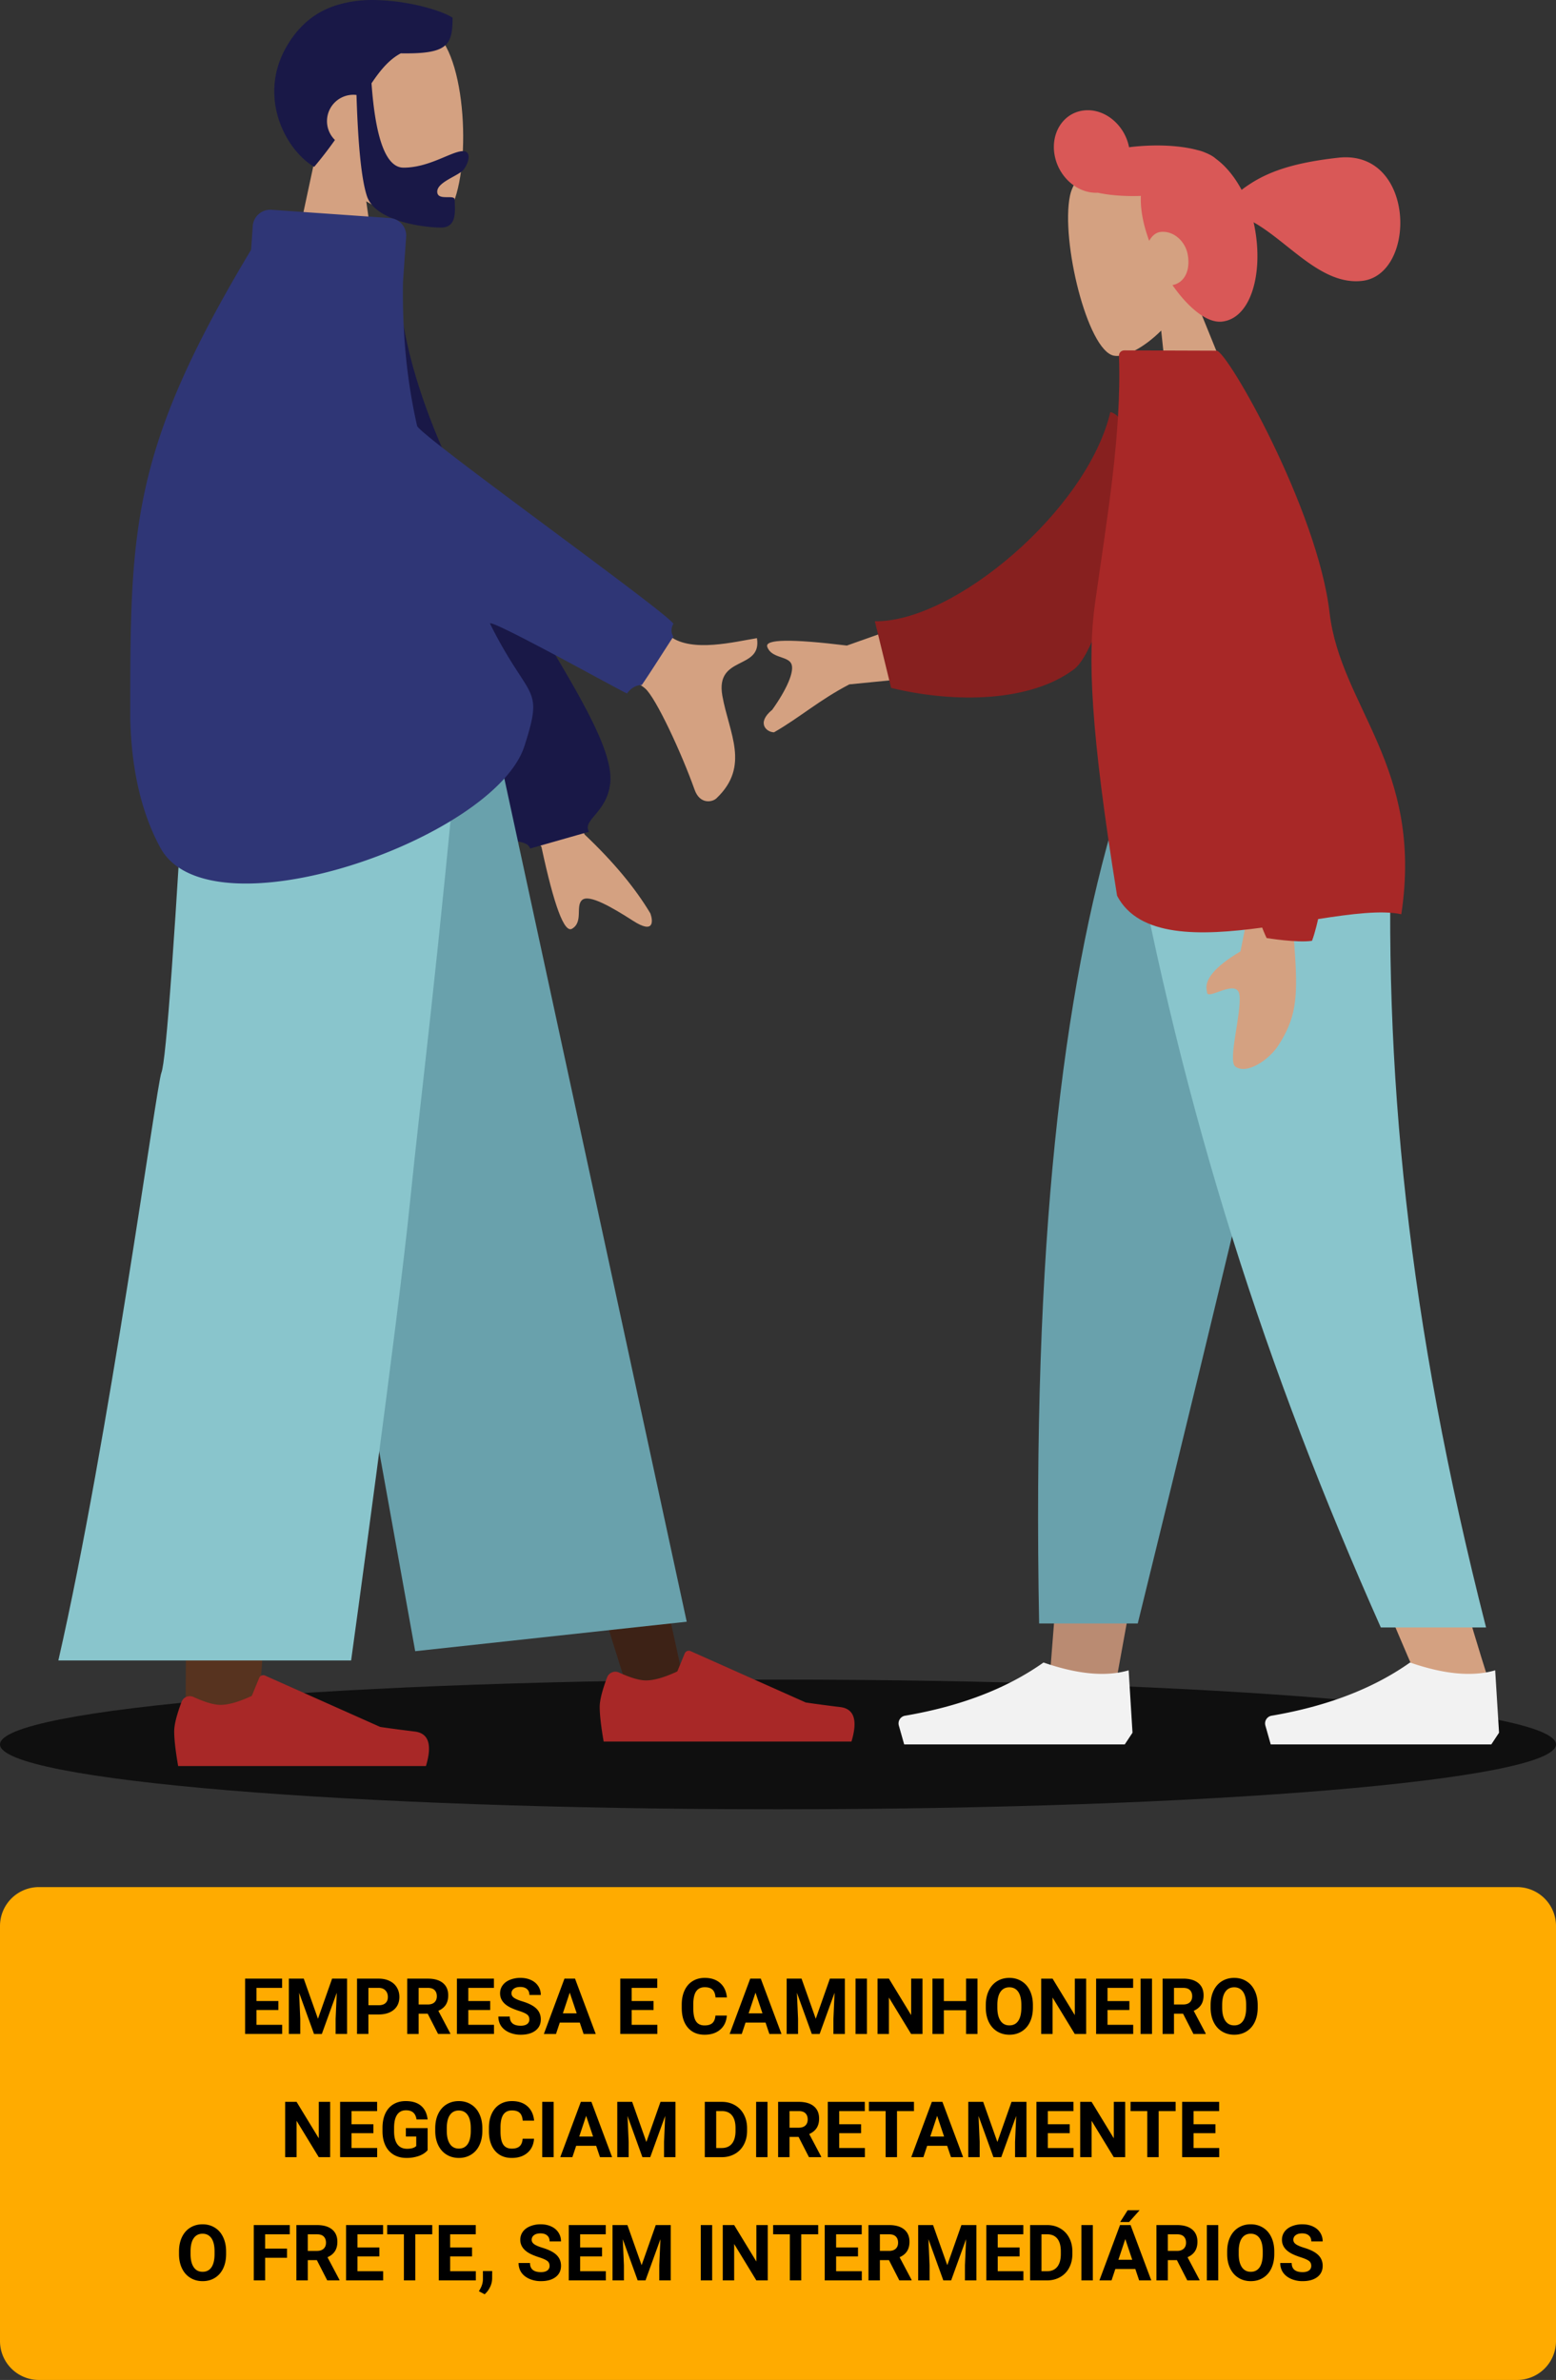
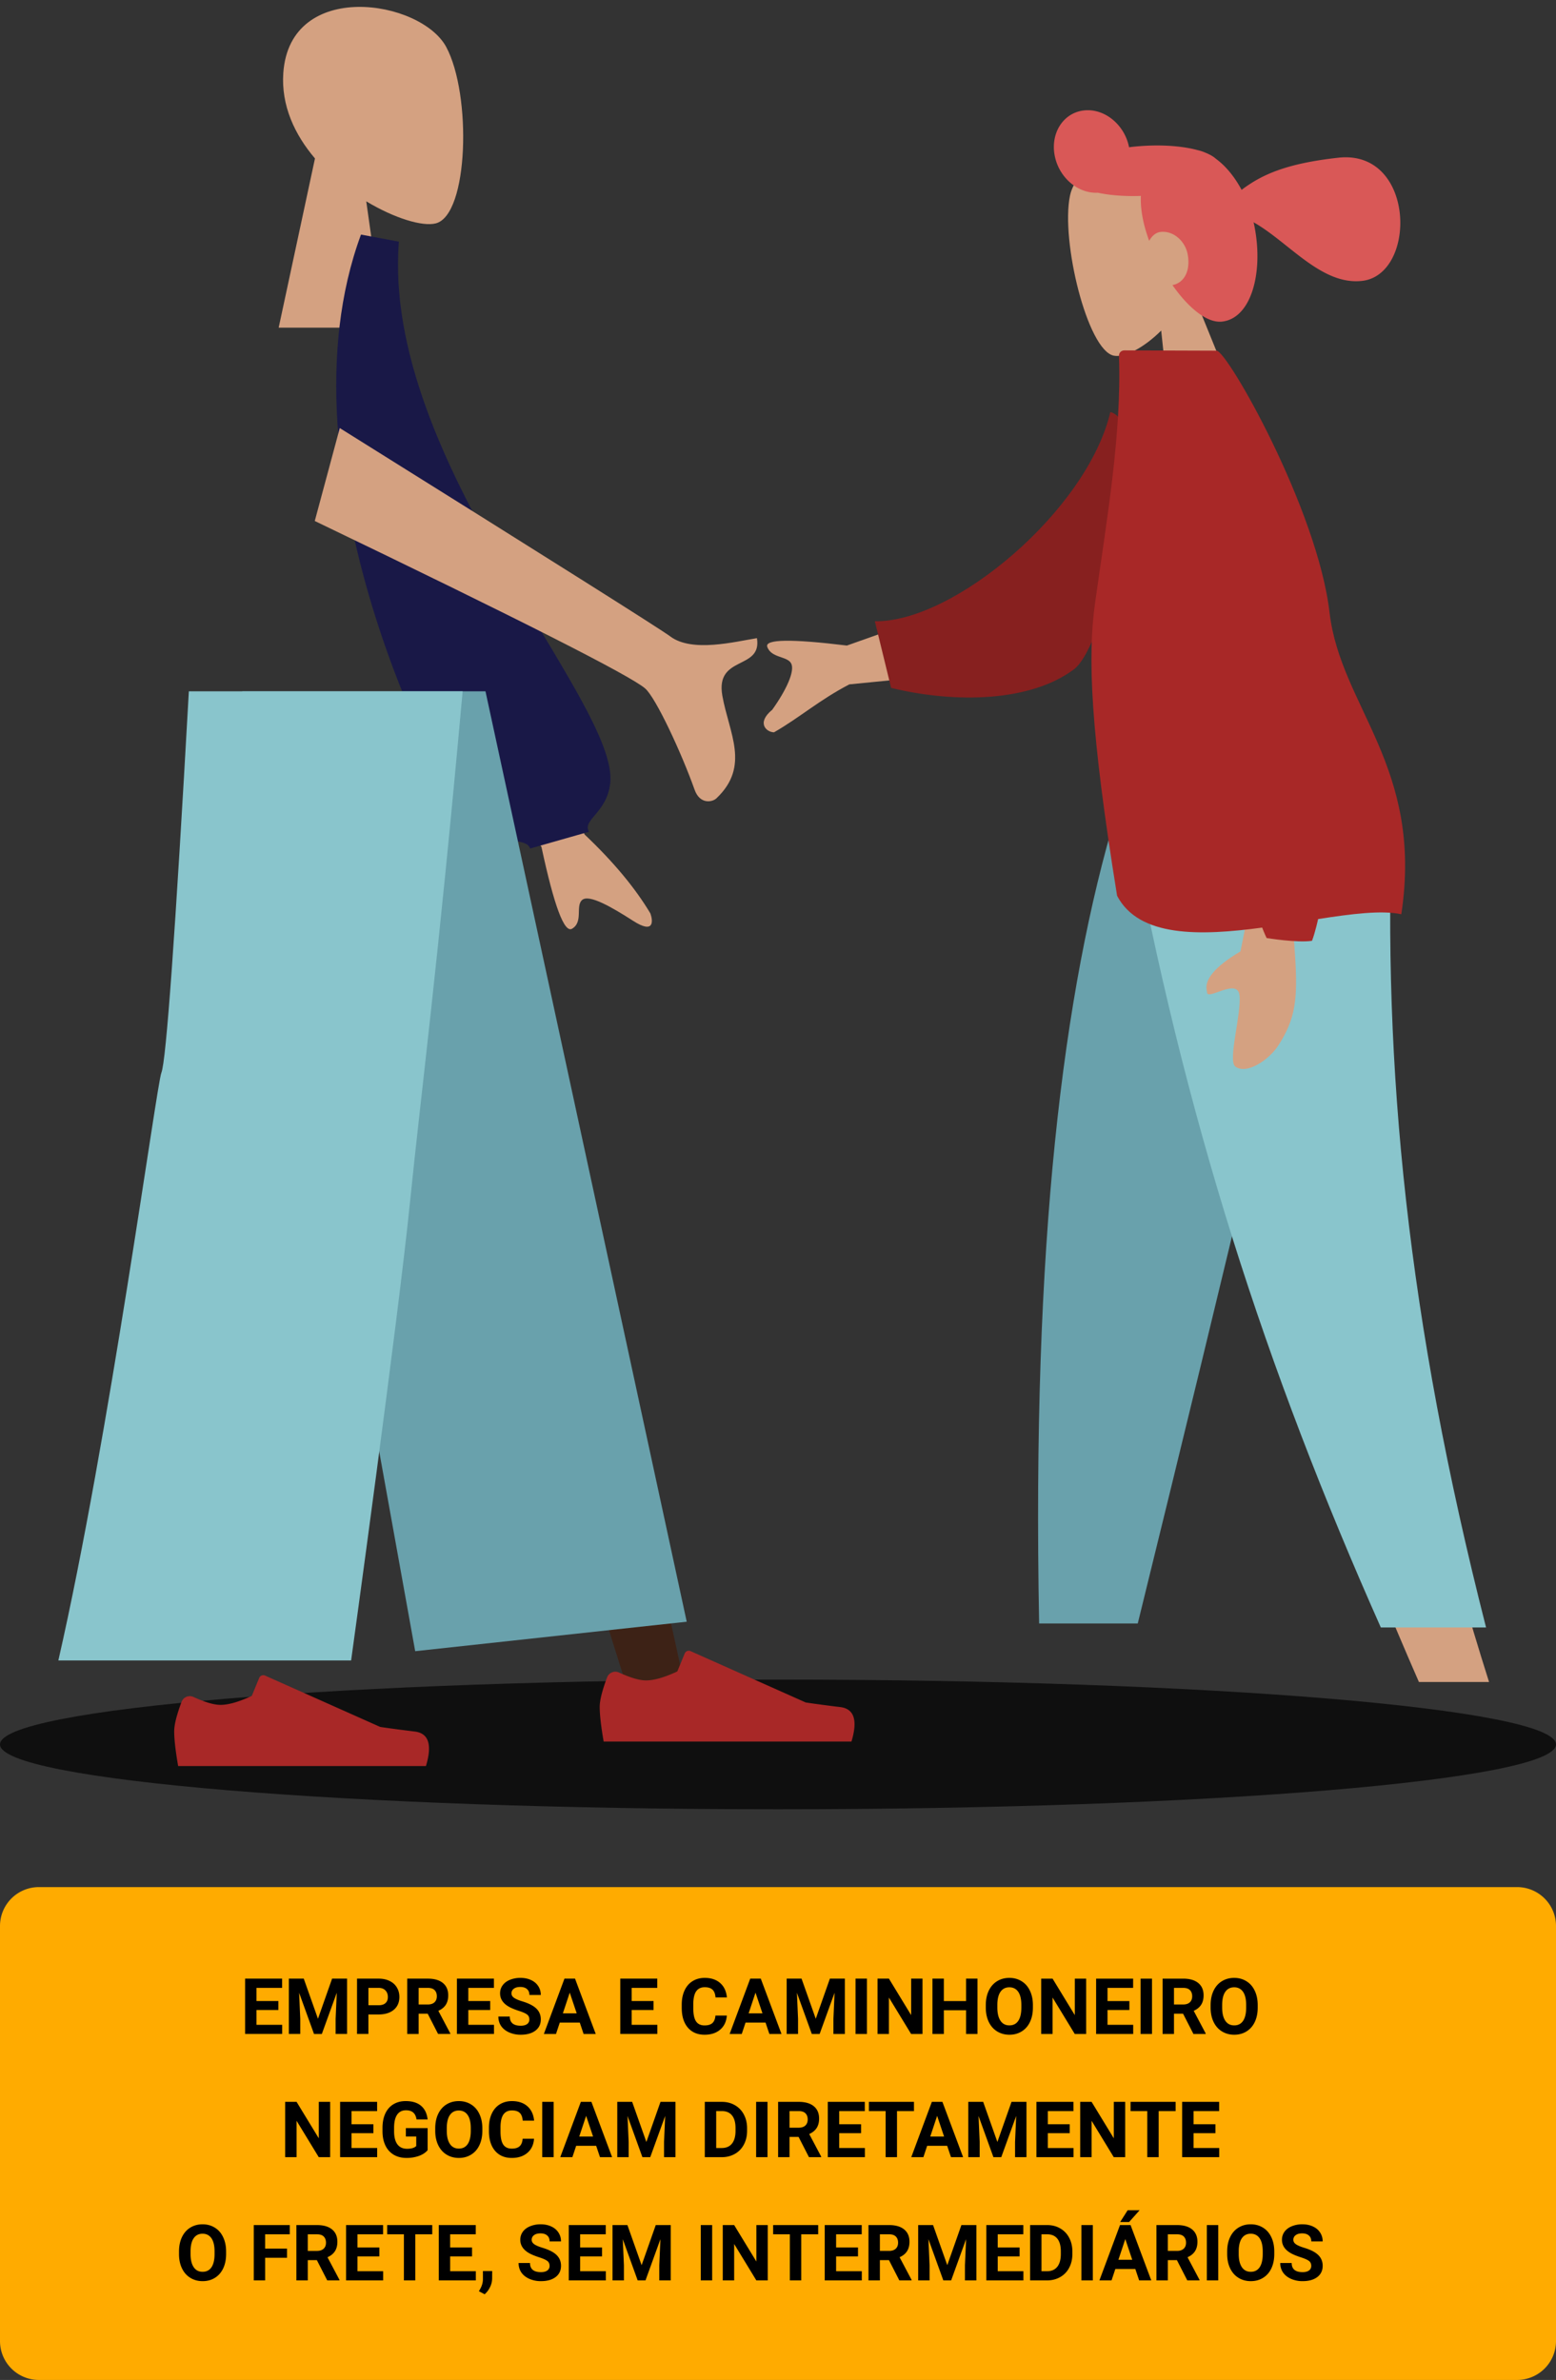
<svg xmlns="http://www.w3.org/2000/svg" width="240" height="367" fill="none" viewBox="0 0 240 367">
  <rect x="0" y="0" width="240" height="367" fill="#333333" stroke="none" />
  <path fill="#000" fill-opacity=".7" d="M120 279c66.274 0 120-4.477 120-10s-53.726-10-120-10S0 263.477 0 269s53.726 10 120 10z" />
  <path fill="#FFAB00" d="M234 291H6a6 6 0 0 0-6 6v64a6 6 0 0 0 6 6h228a6 6 0 0 0 6-6v-64a6 6 0 0 0-6-6z" />
  <path fill="#000" d="M42.938 309.95h-3.375v2.285h3.96v1.413h-5.718v-8.532h5.707v1.424h-3.95v2.033h3.376v1.377zm3.914-4.834l2.191 6.188 2.18-6.188h2.309v8.532h-1.764v-2.333l.176-4.025-2.303 6.358h-1.207l-2.297-6.352.176 4.019v2.333h-1.758v-8.532h2.297zm9.972 5.526v3.006h-1.757v-8.532h3.328c.64 0 1.203.117 1.687.352.489.234.864.568 1.125 1.002.262.429.393.92.393 1.47 0 .836-.287 1.497-.861 1.981-.57.48-1.362.721-2.374.721h-1.54zm0-1.424h1.57c.466 0 .82-.11 1.061-.328.246-.219.37-.532.37-.938 0-.418-.124-.756-.37-1.013-.246-.258-.586-.391-1.02-.399h-1.61v2.678zm9.147 1.306h-1.4v3.124h-1.758v-8.532h3.17c1.007 0 1.785.225 2.332.674.547.449.82 1.084.82 1.904 0 .582-.127 1.069-.38 1.459-.25.387-.632.696-1.143.926l1.845 3.486v.083h-1.886l-1.6-3.124zm-1.4-1.423h1.418c.44 0 .783-.112 1.025-.334.242-.227.363-.537.363-.932 0-.402-.115-.719-.346-.949-.226-.231-.576-.346-1.048-.346H64.57v2.561zm11.039.849h-3.375v2.285h3.96v1.413h-5.718v-8.532h5.707v1.424h-3.95v2.033h3.376v1.377zm6.04 1.459c0-.332-.117-.586-.351-.761-.234-.18-.656-.368-1.266-.563-.609-.199-1.091-.395-1.447-.586-.969-.523-1.453-1.228-1.453-2.115 0-.461.129-.871.387-1.231.261-.363.635-.646 1.119-.849a4.236 4.236 0 0 1 1.64-.305c.61 0 1.153.111 1.63.334.476.219.845.529 1.107.932.265.402.398.859.398 1.371h-1.758c0-.391-.123-.694-.369-.908-.246-.219-.592-.329-1.037-.329-.43 0-.763.092-1.002.276a.852.852 0 0 0-.357.715c0 .277.138.509.416.697.281.187.693.363 1.236.527 1 .301 1.729.674 2.186 1.119.457.446.685 1 .685 1.665 0 .738-.279 1.318-.838 1.74-.558.418-1.31.627-2.255.627a4.376 4.376 0 0 1-1.793-.358c-.54-.242-.952-.572-1.237-.99-.281-.418-.422-.902-.422-1.453h1.764c0 .941.563 1.412 1.688 1.412.418 0 .744-.084.978-.252a.837.837 0 0 0 .352-.715zm7.776.481h-3.082l-.586 1.758h-1.87l3.177-8.532h1.629l3.193 8.532h-1.87l-.591-1.758zm-2.607-1.424h2.132l-1.072-3.193-1.06 3.193zm13.986-.516H97.43v2.285h3.961v1.413h-5.719v-8.532h5.707v1.424h-3.95v2.033h3.376v1.377zm11.303.856c-.067.918-.407 1.64-1.02 2.168-.609.527-1.414.791-2.414.791-1.094 0-1.955-.367-2.584-1.102-.625-.738-.937-1.75-.937-3.035v-.521c0-.821.144-1.543.433-2.168.289-.625.701-1.104 1.236-1.436.54-.336 1.165-.504 1.875-.504.985 0 1.778.264 2.379.791.602.527.95 1.268 1.043 2.221h-1.757c-.043-.551-.198-.949-.463-1.196-.262-.25-.662-.375-1.202-.375-.585 0-1.025.211-1.318.633-.289.418-.437 1.069-.445 1.951v.645c0 .922.138 1.596.416 2.021.281.426.722.639 1.324.639.543 0 .947-.123 1.213-.369.269-.25.424-.635.463-1.154h1.758zm5.97 1.084h-3.082l-.586 1.758h-1.869l3.176-8.532h1.629l3.193 8.532h-1.869l-.592-1.758zm-2.607-1.424h2.133l-1.073-3.193-1.06 3.193zm8.162-5.35l2.191 6.188 2.18-6.188h2.309v8.532h-1.764v-2.333l.176-4.025-2.303 6.358h-1.207l-2.297-6.352.176 4.019v2.333h-1.758v-8.532h2.297zm10.084 8.532h-1.758v-8.532h1.758v8.532zm8.572 0h-1.758l-3.421-5.614v5.614h-1.758v-8.532h1.758l3.427 5.625v-5.625h1.752v8.532zm8.479 0h-1.758v-3.657h-3.428v3.657h-1.758v-8.532h1.758v3.457h3.428v-3.457h1.758v8.532zm8.549-4.073c0 .84-.149 1.576-.446 2.209-.297.633-.722 1.121-1.277 1.465-.551.344-1.184.516-1.898.516-.708 0-1.338-.17-1.893-.51-.555-.34-.984-.824-1.289-1.453-.305-.633-.459-1.36-.463-2.18v-.422c0-.84.15-1.578.451-2.215.305-.64.733-1.13 1.283-1.47.555-.344 1.188-.516 1.899-.516.711 0 1.342.172 1.892.516.555.34.983.83 1.284 1.47.304.637.457 1.373.457 2.209v.381zm-1.782-.386c0-.895-.16-1.575-.48-2.04-.32-.464-.777-.697-1.371-.697-.59 0-1.045.231-1.365.692-.321.457-.483 1.129-.487 2.015v.416c0 .871.16 1.547.481 2.028.32.48.781.72 1.383.72.589 0 1.042-.23 1.359-.691.316-.465.476-1.141.48-2.027v-.416zm9.996 4.459h-1.757l-3.422-5.614v5.614h-1.758v-8.532h1.758l3.427 5.625v-5.625h1.752v8.532zm6.668-3.698h-3.375v2.285h3.961v1.413h-5.718v-8.532h5.707v1.424h-3.95v2.033h3.375v1.377zm3.487 3.698h-1.758v-8.532h1.758v8.532zm4.793-3.124h-1.401v3.124h-1.757v-8.532h3.169c1.008 0 1.786.225 2.332.674.547.449.821 1.084.821 1.904 0 .582-.127 1.069-.381 1.459-.25.387-.631.696-1.143.926l1.846 3.486v.083h-1.887l-1.599-3.124zm-1.401-1.423h1.418c.442 0 .783-.112 1.026-.334.242-.227.363-.537.363-.932 0-.402-.115-.719-.346-.949-.226-.231-.576-.346-1.049-.346h-1.412v2.561zm12.914.474c0 .84-.148 1.576-.445 2.209-.297.633-.723 1.121-1.277 1.465-.551.344-1.184.516-1.899.516-.707 0-1.338-.17-1.892-.51-.555-.34-.985-.824-1.289-1.453-.305-.633-.459-1.36-.463-2.18v-.422c0-.84.15-1.578.451-2.215.305-.64.732-1.13 1.283-1.47.555-.344 1.188-.516 1.899-.516.711 0 1.341.172 1.892.516.555.34.983.83 1.283 1.47.305.637.457 1.373.457 2.209v.381zm-1.781-.386c0-.895-.16-1.575-.48-2.04-.321-.464-.778-.697-1.371-.697-.59 0-1.045.231-1.366.692-.32.457-.482 1.129-.486 2.015v.416c0 .871.16 1.547.48 2.028.321.48.782.72 1.383.72.59 0 1.043-.23 1.36-.691.316-.465.476-1.141.48-2.027v-.416zM50.924 332.648h-1.758l-3.422-5.614v5.614h-1.758v-8.532h1.758l3.428 5.625v-5.625h1.752v8.532zm6.668-3.698h-3.375v2.285h3.96v1.413H52.46v-8.532h5.707v1.424h-3.949v2.033h3.375v1.377zm8.367 2.619c-.316.379-.764.674-1.342.885a5.668 5.668 0 0 1-1.922.311c-.738 0-1.386-.16-1.945-.481a3.266 3.266 0 0 1-1.289-1.406c-.3-.613-.455-1.334-.463-2.162v-.58c0-.852.143-1.588.428-2.209.289-.625.703-1.102 1.242-1.43.543-.332 1.178-.498 1.904-.498 1.012 0 1.803.242 2.373.727.57.48.909 1.181 1.014 2.103h-1.71c-.079-.488-.253-.846-.522-1.072-.266-.227-.633-.34-1.102-.34-.597 0-1.053.225-1.365.674-.313.449-.47 1.117-.475 2.004v.545c0 .894.17 1.57.51 2.027.34.457.838.686 1.494.686.66 0 1.131-.141 1.412-.422v-1.471h-1.6v-1.295h3.358v3.404zm8.438-2.994c0 .84-.149 1.576-.446 2.209-.296.633-.722 1.121-1.277 1.465-.55.344-1.184.516-1.898.516-.707 0-1.338-.17-1.893-.51-.555-.34-.984-.824-1.289-1.453-.305-.633-.459-1.36-.463-2.18v-.422c0-.84.15-1.578.451-2.215.305-.64.733-1.13 1.283-1.47.555-.344 1.188-.516 1.899-.516.71 0 1.342.172 1.892.516.555.34.983.83 1.284 1.47.304.637.457 1.373.457 2.209v.381zm-1.782-.386c0-.895-.16-1.575-.48-2.04-.32-.464-.777-.697-1.371-.697-.59 0-1.045.231-1.365.692-.32.457-.483 1.129-.487 2.015v.416c0 .871.16 1.547.48 2.028.321.48.782.72 1.384.72.59 0 1.043-.23 1.359-.691.316-.465.477-1.141.48-2.027v-.416zm9.756 1.617c-.066.918-.406 1.64-1.02 2.168-.609.527-1.413.791-2.413.791-1.094 0-1.955-.367-2.584-1.102-.625-.738-.938-1.75-.938-3.035v-.521c0-.821.145-1.543.434-2.168.289-.625.701-1.104 1.236-1.436.54-.336 1.164-.504 1.875-.504.984 0 1.778.264 2.379.791.602.527.95 1.268 1.043 2.221h-1.758c-.043-.551-.197-.949-.463-1.196-.261-.25-.662-.375-1.2-.375-.587 0-1.026.211-1.32.633-.288.418-.437 1.069-.444 1.951v.645c0 .922.138 1.596.416 2.021.28.426.722.639 1.324.639.543 0 .947-.123 1.213-.369.27-.25.423-.635.463-1.154h1.757zm3.024 2.842h-1.758v-8.532h1.758v8.532zm6.556-1.758H88.87l-.586 1.758h-1.869l3.176-8.532h1.629l3.193 8.532h-1.869l-.592-1.758zm-2.607-1.424h2.133l-1.073-3.193-1.06 3.193zm8.162-5.35l2.192 6.188 2.179-6.188h2.309v8.532h-1.764v-2.333l.176-4.025-2.303 6.358h-1.207l-2.297-6.352.176 4.019v2.333h-1.758v-8.532h2.297zm11.203 8.532v-8.532h2.625c.75 0 1.42.17 2.01.51a3.503 3.503 0 0 1 1.389 1.441c.332.622.498 1.329.498 2.122v.392c0 .793-.164 1.498-.493 2.115a3.483 3.483 0 0 1-1.376 1.436c-.594.34-1.264.512-2.01.516h-2.643zm1.758-7.108v5.695h.85c.687 0 1.212-.224 1.576-.673.363-.45.549-1.092.556-1.928v-.451c0-.868-.179-1.524-.539-1.969-.359-.449-.884-.674-1.576-.674h-.867zm7.916 7.108h-1.758v-8.532h1.758v8.532zm4.793-3.124h-1.4v3.124h-1.758v-8.532h3.17c1.008 0 1.785.225 2.332.674.547.449.82 1.084.82 1.904 0 .582-.127 1.069-.381 1.459-.25.387-.631.696-1.142.926l1.845 3.486v.083h-1.886l-1.6-3.124zm-1.4-1.423h1.418c.441 0 .783-.112 1.025-.334.242-.227.363-.537.363-.932 0-.402-.115-.719-.345-.949-.227-.231-.577-.346-1.049-.346h-1.412v2.561zm11.039.849h-3.375v2.285h3.961v1.413h-5.719v-8.532h5.707v1.424h-3.949v2.033h3.375v1.377zm8.156-3.41h-2.613v7.108H136.6v-7.108h-2.578v-1.424h6.949v1.424zm5.121 5.35h-3.082l-.586 1.758h-1.869l3.176-8.532h1.629l3.193 8.532h-1.869l-.592-1.758zm-2.607-1.424h2.132l-1.072-3.193-1.06 3.193zm8.162-5.35l2.191 6.188 2.18-6.188h2.308v8.532h-1.763v-2.333l.175-4.025-2.302 6.358h-1.207l-2.297-6.352.176 4.019v2.333h-1.758v-8.532h2.297zm13.347 4.834h-3.375v2.285h3.961v1.413h-5.718v-8.532h5.707v1.424h-3.95v2.033h3.375v1.377zm8.555 3.698h-1.758l-3.422-5.614v5.614h-1.757v-8.532h1.757l3.428 5.625v-5.625h1.752v8.532zm7.781-7.108h-2.613v7.108h-1.758v-7.108h-2.578v-1.424h6.949v1.424zm6.141 3.41h-3.375v2.285h3.961v1.413h-5.719v-8.532h5.707v1.424h-3.949v2.033h3.375v1.377zM34.875 347.575c0 .84-.148 1.576-.445 2.209-.297.633-.723 1.121-1.277 1.465-.551.344-1.184.516-1.899.516-.707 0-1.338-.17-1.893-.51-.554-.34-.984-.824-1.288-1.453-.305-.633-.46-1.36-.463-2.18v-.422c0-.84.15-1.578.45-2.215.305-.64.733-1.13 1.284-1.47.555-.344 1.188-.516 1.898-.516.711 0 1.342.172 1.893.516.555.34.982.83 1.283 1.47.305.637.457 1.373.457 2.209v.381zm-1.781-.386c0-.895-.16-1.575-.48-2.04-.32-.464-.778-.697-1.372-.697-.59 0-1.044.231-1.365.692-.32.457-.482 1.129-.486 2.015v.416c0 .871.16 1.547.48 2.028.32.48.782.72 1.383.72.59 0 1.043-.23 1.36-.691.316-.465.476-1.141.48-2.027v-.416zm11.18.972h-3.375v3.487H39.14v-8.532h5.555v1.424h-3.797v2.203h3.375v1.418zm4.6.363h-1.401v3.124h-1.758v-8.532h3.17c1.008 0 1.785.225 2.332.674.547.449.82 1.084.82 1.904 0 .582-.127 1.069-.38 1.459-.25.387-.631.696-1.143.926l1.846 3.486v.083h-1.887l-1.6-3.124zm-1.401-1.423h1.418c.441 0 .783-.112 1.025-.334.242-.227.364-.537.364-.932 0-.402-.116-.719-.346-.949-.227-.231-.576-.346-1.049-.346h-1.412v2.561zm11.039.849h-3.375v2.285h3.96v1.413H53.38v-8.532h5.707v1.424h-3.95v2.033h3.376v1.377zm8.156-3.41h-2.613v7.108h-1.758v-7.108H59.72v-1.424h6.95v1.424zm6.14 3.41h-3.374v2.285h3.96v1.413h-5.718v-8.532h5.707v1.424h-3.95v2.033h3.376v1.377zm1.946 5.836l-.885-.463.211-.381c.262-.476.397-.951.405-1.423v-1.313h1.43l-.007 1.172a3.04 3.04 0 0 1-.328 1.312 3.36 3.36 0 0 1-.826 1.096zm10.014-4.377c0-.332-.117-.586-.352-.761-.234-.18-.656-.368-1.265-.563-.61-.199-1.092-.395-1.448-.586-.968-.523-1.453-1.228-1.453-2.115 0-.461.13-.871.387-1.231.262-.363.635-.646 1.12-.849a4.236 4.236 0 0 1 1.64-.305c.61 0 1.152.111 1.629.334.476.219.845.529 1.107.932.266.402.398.859.398 1.371h-1.757c0-.391-.123-.694-.37-.908-.246-.219-.591-.329-1.037-.329-.43 0-.763.092-1.002.276a.852.852 0 0 0-.357.715c0 .277.139.509.416.697.281.187.693.363 1.236.527 1 .301 1.729.674 2.186 1.119.457.446.685 1 .685 1.665 0 .738-.279 1.318-.837 1.74-.559.418-1.311.627-2.256.627a4.376 4.376 0 0 1-1.793-.358c-.54-.242-.951-.572-1.237-.99-.28-.418-.421-.902-.421-1.453h1.763c0 .941.563 1.412 1.688 1.412.418 0 .744-.084.978-.252a.837.837 0 0 0 .352-.715zm8.092-1.459h-3.375v2.285h3.96v1.413h-5.718v-8.532h5.707v1.424h-3.95v2.033h3.376v1.377zm3.914-4.834l2.191 6.188 2.18-6.188h2.308v8.532h-1.763v-2.333l.175-4.025-2.302 6.358h-1.207l-2.297-6.352.176 4.019v2.333h-1.758v-8.532h2.297zm13.072 8.532h-1.758v-8.532h1.758v8.532zm8.572 0h-1.758l-3.422-5.614v5.614h-1.757v-8.532h1.757l3.428 5.625v-5.625h1.752v8.532zm7.781-7.108h-2.613v7.108h-1.758v-7.108h-2.578v-1.424h6.949v1.424zm6.141 3.41h-3.375v2.285h3.961v1.413h-5.719v-8.532h5.707v1.424h-3.949v2.033h3.375v1.377zm4.775.574h-1.4v3.124h-1.758v-8.532h3.17c1.008 0 1.785.225 2.332.674.547.449.82 1.084.82 1.904 0 .582-.126 1.069-.38 1.459-.25.387-.631.696-1.143.926l1.846 3.486v.083h-1.887l-1.6-3.124zm-1.4-1.423h1.418c.441 0 .783-.112 1.025-.334.243-.227.364-.537.364-.932 0-.402-.116-.719-.346-.949-.227-.231-.576-.346-1.049-.346h-1.412v2.561zm8.203-3.985l2.192 6.188 2.179-6.188h2.309v8.532h-1.764v-2.333l.176-4.025-2.303 6.358H145.5l-2.297-6.352.176 4.019v2.333h-1.758v-8.532h2.297zm13.348 4.834h-3.375v2.285h3.961v1.413h-5.719v-8.532h5.707v1.424h-3.949v2.033h3.375v1.377zm1.617 3.698v-8.532h2.625c.75 0 1.42.17 2.01.51a3.501 3.501 0 0 1 1.388 1.441c.332.622.498 1.329.498 2.122v.392c0 .793-.164 1.498-.492 2.115a3.48 3.48 0 0 1-1.377 1.436c-.593.34-1.263.512-2.009.516h-2.643zm1.758-7.108v5.695h.849c.688 0 1.213-.224 1.577-.673.363-.45.548-1.092.556-1.928v-.451c0-.868-.179-1.524-.539-1.969-.359-.449-.885-.674-1.576-.674h-.867zm7.916 7.108h-1.758v-8.532h1.758v8.532zm6.556-1.758h-3.082l-.585 1.758h-1.87l3.176-8.532h1.629l3.193 8.532h-1.869l-.592-1.758zm-2.607-1.424h2.133l-1.072-3.193-1.061 3.193zm1.424-7.635h1.846l-1.623 1.817h-1.377l1.154-1.817zm7.599 7.693h-1.4v3.124h-1.758v-8.532h3.17c1.008 0 1.785.225 2.332.674.547.449.821 1.084.821 1.904 0 .582-.127 1.069-.381 1.459-.25.387-.631.696-1.143.926l1.846 3.486v.083h-1.887l-1.6-3.124zm-1.4-1.423h1.418c.441 0 .783-.112 1.025-.334.243-.227.364-.537.364-.932 0-.402-.115-.719-.346-.949-.227-.231-.576-.346-1.049-.346h-1.412v2.561zm7.775 4.547h-1.757v-8.532h1.757v8.532zm8.643-4.073c0 .84-.148 1.576-.445 2.209-.297.633-.723 1.121-1.278 1.465-.55.344-1.183.516-1.898.516-.707 0-1.338-.17-1.893-.51-.554-.34-.984-.824-1.289-1.453-.304-.633-.459-1.36-.463-2.18v-.422c0-.84.151-1.578.452-2.215.304-.64.732-1.13 1.283-1.47.555-.344 1.187-.516 1.898-.516.711 0 1.342.172 1.893.516.555.34.982.83 1.283 1.47.305.637.457 1.373.457 2.209v.381zm-1.781-.386c0-.895-.16-1.575-.481-2.04-.32-.464-.777-.697-1.371-.697-.59 0-1.045.231-1.365.692-.32.457-.482 1.129-.486 2.015v.416c0 .871.16 1.547.48 2.028.32.48.781.72 1.383.72.59 0 1.043-.23 1.359-.691.317-.465.477-1.141.481-2.027v-.416zm7.482 2.22c0-.332-.117-.586-.351-.761-.235-.18-.657-.368-1.266-.563-.609-.199-1.092-.395-1.447-.586-.969-.523-1.453-1.228-1.453-2.115 0-.461.129-.871.386-1.231.262-.363.635-.646 1.12-.849a4.234 4.234 0 0 1 1.64-.305c.61 0 1.152.111 1.629.334.477.219.846.529 1.107.932.266.402.399.859.399 1.371h-1.758c0-.391-.123-.694-.369-.908-.246-.219-.592-.329-1.037-.329-.43 0-.764.092-1.002.276a.853.853 0 0 0-.358.715c0 .277.139.509.416.697.282.187.694.363 1.237.527 1 .301 1.728.674 2.185 1.119.457.446.686 1 .686 1.665 0 .738-.279 1.318-.838 1.74-.559.418-1.311.627-2.256.627a4.376 4.376 0 0 1-1.793-.358c-.539-.242-.951-.572-1.236-.99-.281-.418-.422-.902-.422-1.453h1.764c0 .941.562 1.412 1.687 1.412.418 0 .744-.084.979-.252a.837.837 0 0 0 .351-.715z" />
  <path fill="#D4A181" fill-rule="evenodd" d="M183.664 44.394c1.585-3.562 2.248-7.805.958-12.366-3.717-13.14-18.146-8.793-19.587-1.844-1.441 6.948 2.693 23.83 6.751 24.66 1.618.33 4.578-1.141 7.317-3.864l1.916 17.95 12.148-1.16-9.503-23.376z" clip-rule="evenodd" />
  <path fill="#D95857" fill-rule="evenodd" d="M180.84 43.963c2.404 3.428 5.291 5.89 7.649 5.628 4.481-.497 6.393-7.463 5.023-14.572-.048-.25-.101-.498-.157-.743 5.431 3.064 10.448 9.736 16.719 9.04 8.532-.946 8.26-20.318-3.66-18.996-8.107.9-11.844 2.646-14.908 4.957-1.085-2.034-2.46-3.693-3.962-4.791-.377-.345-.913-.654-1.579-.923a6.641 6.641 0 0 0-1.243-.412c-2.235-.611-5.351-.871-8.729-.628-.631.045-1.247.106-1.845.181-.682-3.486-3.791-6.026-6.953-5.675-3.168.35-5.19 3.47-4.516 6.968.651 3.382 3.586 5.878 6.644 5.721 1.843.398 4.149.584 6.648.493-.048 1.02.04 2.162.285 3.437.217 1.126.56 2.308 1.001 3.497.399-.76 1.026-1.297 1.751-1.378 2.03-.225 3.797 1.461 4.174 3.418.479 2.483-.474 4.424-2.342 4.778z" clip-rule="evenodd" />
-   <path fill="#BA8B72" fill-rule="evenodd" d="M204.752 125.25l-22.032 75.919-10.362 57.002h-10.401l10.382-132.921h32.413z" clip-rule="evenodd" />
  <path fill="#D4A181" fill-rule="evenodd" d="M214.654 125.25c-1.538 39.44-.931 60.951-.587 64.535.344 3.583 2.297 27.581 15.607 69.589h-10.818c-17.627-40.299-23.78-64.298-25.802-69.589-2.022-5.292-7.993-26.804-16.71-64.535h38.31z" clip-rule="evenodd" />
  <path fill="#69A1AC" fill-rule="evenodd" d="M205.225 125.25c-5.731 26.124-15.643 67.825-29.736 125.102h-15.212c-1.124-58.79 3.656-97.483 11.933-125.102h33.015z" clip-rule="evenodd" />
  <path fill="#89C5CC" fill-rule="evenodd" d="M214.73 125.25c-1.506 39.44 2.396 78.295 14.482 125.716h-16.231c-17.659-39.698-30.317-78.361-38.967-125.716h40.716z" clip-rule="evenodd" />
-   <path fill="#F2F2F2" fill-rule="evenodd" d="M231.216 267.193l-.597-9.623c-3.495 1.022-7.872.621-13.132-1.203-5.655 4.006-12.775 6.741-21.358 8.206a1.204 1.204 0 0 0-.955 1.514l.825 2.91H230.022l1.194-1.804zM174.68 267.193l-.597-9.623c-3.495 1.022-7.872.621-13.132-1.203-5.655 4.006-12.775 6.741-21.358 8.206a1.203 1.203 0 0 0-.955 1.514l.825 2.91H173.486l1.194-1.804z" clip-rule="evenodd" />
  <path fill="#D4A181" fill-rule="evenodd" d="M155.018 103.167l-24.009 2.365c-4.609 2.389-7.657 5.118-11.619 7.393-1.147-.003-2.786-1.432-.276-3.478 2.199-3.087 3.518-5.99 2.918-7.142-.601-1.152-3.092-.807-3.689-2.568-.398-1.175 3.696-1.238 12.283-.19l18.995-6.731 5.397 10.351z" clip-rule="evenodd" />
  <path fill="#87201F" fill-rule="evenodd" d="M171.261 63.542c-3.547 15.112-24.126 32.469-36.323 32.256l2.51 10.283c10.014 2.42 21.498 2.136 28.194-2.863 5.278-3.94 12.657-37.975 5.619-39.676z" clip-rule="evenodd" />
  <path fill="#D4A181" d="M186.178 152.953c-.546-1.8 1.171-3.881 5.15-6.243l.967-4.808 7.076-.057c.138 1.996.268 3.786.374 5.402.458 6.925.058 9.87-2.56 13.948-1.401 2.183-4.851 4.587-6.645 3.274-1.212-.887.993-8.296.639-11.025-.353-2.728-5.135 1.026-5.001-.491z" />
  <path fill="#A82827" fill-rule="evenodd" d="M168.895 93.048c-1.145 8.167-.727 19.53 3.407 45.086 3.377 6.434 12.806 6.197 22.377 4.906 0 0 .351.925.687 1.611 0 0 4.762.775 7 .425.496-1.3.943-3.353.943-3.353 5.174-.802 9.812-1.392 12.831-.741 3.444-22.779-9.372-31.955-11.065-46.508-1.855-15.937-15.794-40.404-17.427-40.395l-14.21-.048c-.496-.002-.865.368-.847.842l.005.159c.415 11.915-1.891 25.108-3.701 38.016z" clip-rule="evenodd" />
  <path fill="#D4A181" fill-rule="evenodd" d="M48.581 24.433c-3.122-3.665-5.236-8.156-4.883-13.19C44.717-3.257 64.904-.066 68.83 7.252c3.926 7.32 3.46 25.885-1.615 27.193-2.024.522-6.336-.756-10.724-3.4l2.755 19.485H42.982l5.6-26.096z" clip-rule="evenodd" />
-   <path fill="#191847" fill-rule="evenodd" d="M57.304 12.845c.622 8.672 2.27 13.008 4.94 13.008 4.007 0 7.406-2.544 9.164-2.544 1.282 0 .996 1.604.146 2.793-.7.981-4.114 1.927-4.114 3.448 0 1.52 2.697.344 2.697 1.246 0 1.492.474 4.297-2.116 4.297-2.62 0-10.135-.955-11.422-4.845-.831-2.51-1.369-7.712-1.612-15.605a4.066 4.066 0 0 0-3.326 6.946 61.646 61.646 0 0 1-3.203 4.146c-4.54-2.723-8.697-10.89-4.26-18.548 2.06-3.556 4.793-5.56 8.073-6.49 2.95-.837 5.438-.767 7.741-.57 4.563.392 8.638 1.783 9.793 2.61 0 4.32-.837 5.601-7.987 5.488-1.757.928-3.107 2.526-4.514 4.62z" clip-rule="evenodd" />
  <path fill="#3D2216" fill-rule="evenodd" d="M41.678 106.605l33.259 84.18 22.307 71.167h8.809L71.95 106.605H41.678z" clip-rule="evenodd" />
-   <path fill="#57331F" fill-rule="evenodd" d="M34.98 106.605c-.354 29.581-2.264 65.301-2.264 71.799 0 11.046-4.08 37.686-4.08 85.443h11.227c4.549-62.376 8.122-65.625 10.721-78.62 2.6-12.996 9.508-50.322 17.522-78.622H34.98z" clip-rule="evenodd" />
  <path fill="#A82827" fill-rule="evenodd" d="M28.005 262.438c-.758 2.023-1.137 3.538-1.137 4.542 0 1.222.204 3.006.61 5.35h38.22c.994-3.284.42-5.056-1.72-5.318-2.14-.262-3.917-.498-5.332-.709l-17.764-7.92a.679.679 0 0 0-.903.361l-1.142 2.77c-1.98.924-3.59 1.386-4.829 1.386-1.006 0-2.396-.406-4.169-1.219a1.355 1.355 0 0 0-1.834.757zM93.638 258.667c-.759 2.023-1.138 3.538-1.138 4.542 0 1.222.204 3.006.611 5.35h38.22c.993-3.284.42-5.056-1.72-5.318a212.26 212.26 0 0 1-5.333-.709l-17.764-7.92a.679.679 0 0 0-.895.343l-.008.018-1.141 2.77c-1.981.924-3.591 1.386-4.83 1.386-1.006 0-2.395-.406-4.168-1.219a1.355 1.355 0 0 0-1.834.757z" clip-rule="evenodd" />
  <path fill="#D4A181" fill-rule="evenodd" d="M78.679 104.473l11.504 24.224c4.412 4.173 7.79 8.228 10.138 12.166.416 1.186.592 3.228-2.66 1.14-3.252-2.088-6.767-4.138-7.858-3.233-1.092.905.216 3.395-1.571 4.446-1.191.701-2.766-3.514-4.724-12.645L68.87 112.607l9.808-8.134z" clip-rule="evenodd" />
  <path fill="#191847" fill-rule="evenodd" d="M55.68 36.174l5.844 1.09c-2.666 33.806 34.095 71.123 32.593 83.573-.55 4.565-4.355 5.569-3.268 7.424l-9.078 2.586c-.687-1.859-4.224-.232-8.946-4.033-4.722-3.8-30.552-54.405-17.145-90.64z" clip-rule="evenodd" />
  <path fill="#69A1AC" fill-rule="evenodd" d="M64.04 254.622l41.881-4.545-31.039-143.472h-37.51L64.04 254.622z" clip-rule="evenodd" />
  <path fill="#89C5CC" fill-rule="evenodd" d="M9 256.05h45.158s7.27-52.63 9.097-70.823c1.602-15.954 4.27-36.04 8.103-78.622h-42.23c-2.094 37.462-3.506 57.065-4.235 58.808-.728 1.743-8.096 56.525-15.893 90.637z" clip-rule="evenodd" />
  <path fill="#D4A181" d="M52.407 66.01l-3.856 14.329c31.717 15.25 48.704 23.858 50.96 25.826 1.656 1.443 5.598 9.921 7.626 15.617.813 2.286 2.723 1.935 3.367 1.324 5.242-4.971 1.944-10.033.914-15.811-1.128-6.33 6.149-3.892 5.334-8.889-3.438.557-10.009 2.248-13.363-.263-1.491-1.117-18.485-11.828-50.982-32.133z" />
-   <path fill="#2F3676" fill-rule="evenodd" d="M62.157 43.499c-.134 8.552.737 15.843 2.178 22.172.332 1.457 39.143 29.18 39.53 30.538 0 0-.65.975 0 1.95-1.342 2.045-3.307 5.185-4.873 7.472-1.3 0-2.09 1.042-2.275 1.299-.089.125-21.735-11.956-21.117-10.72 6.068 12.122 8.35 9.303 5.29 18.836-4.593 14.311-48.558 29.694-56.166 15.667-3.08-5.679-4.477-12.546-4.636-20.012 0-29.111 0-41.132 18.642-72.185l.255-3.653a2.71 2.71 0 0 1 2.893-2.514l18.252 1.276a2.71 2.71 0 0 1 2.515 2.893l-.488 6.98z" clip-rule="evenodd" />
</svg>